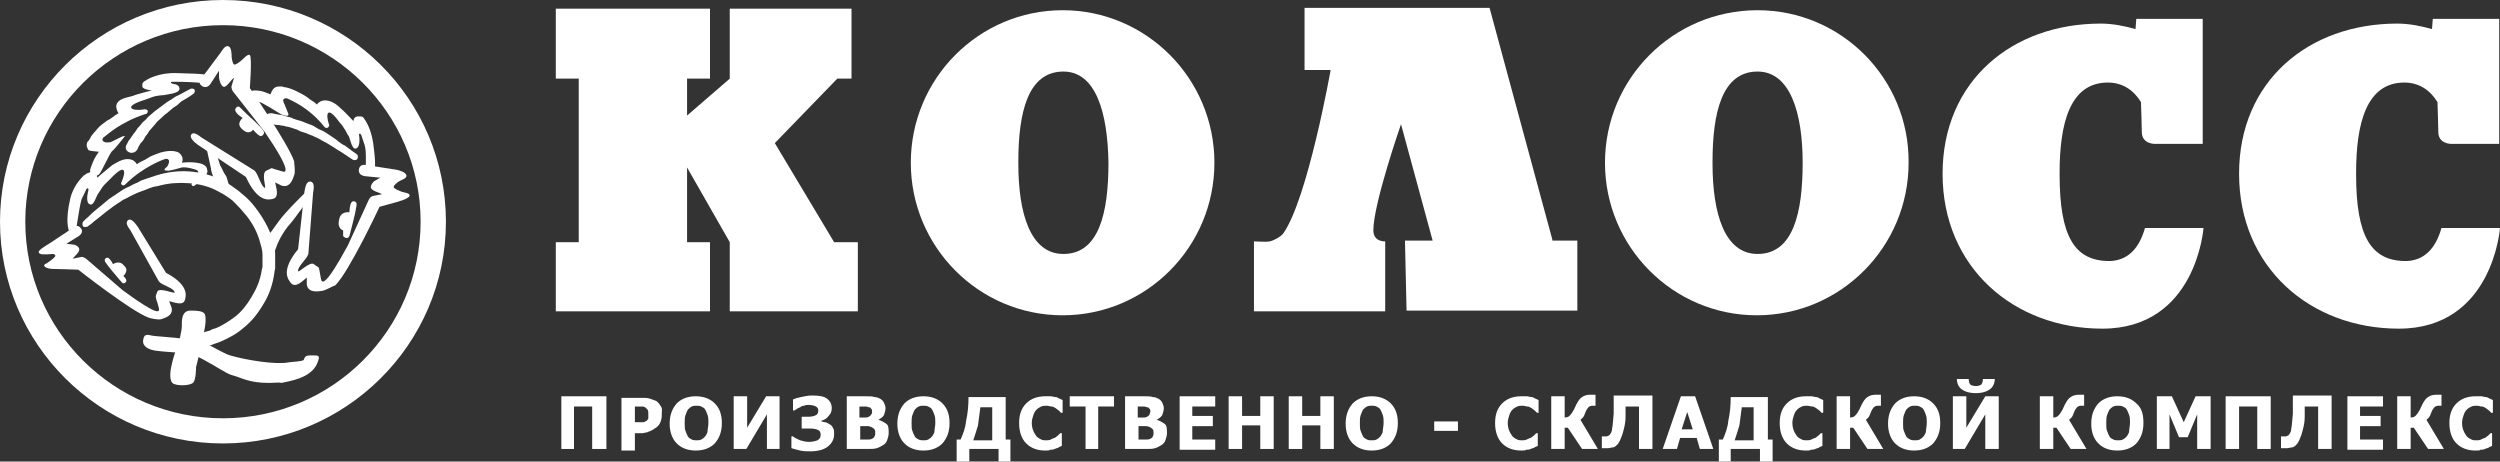
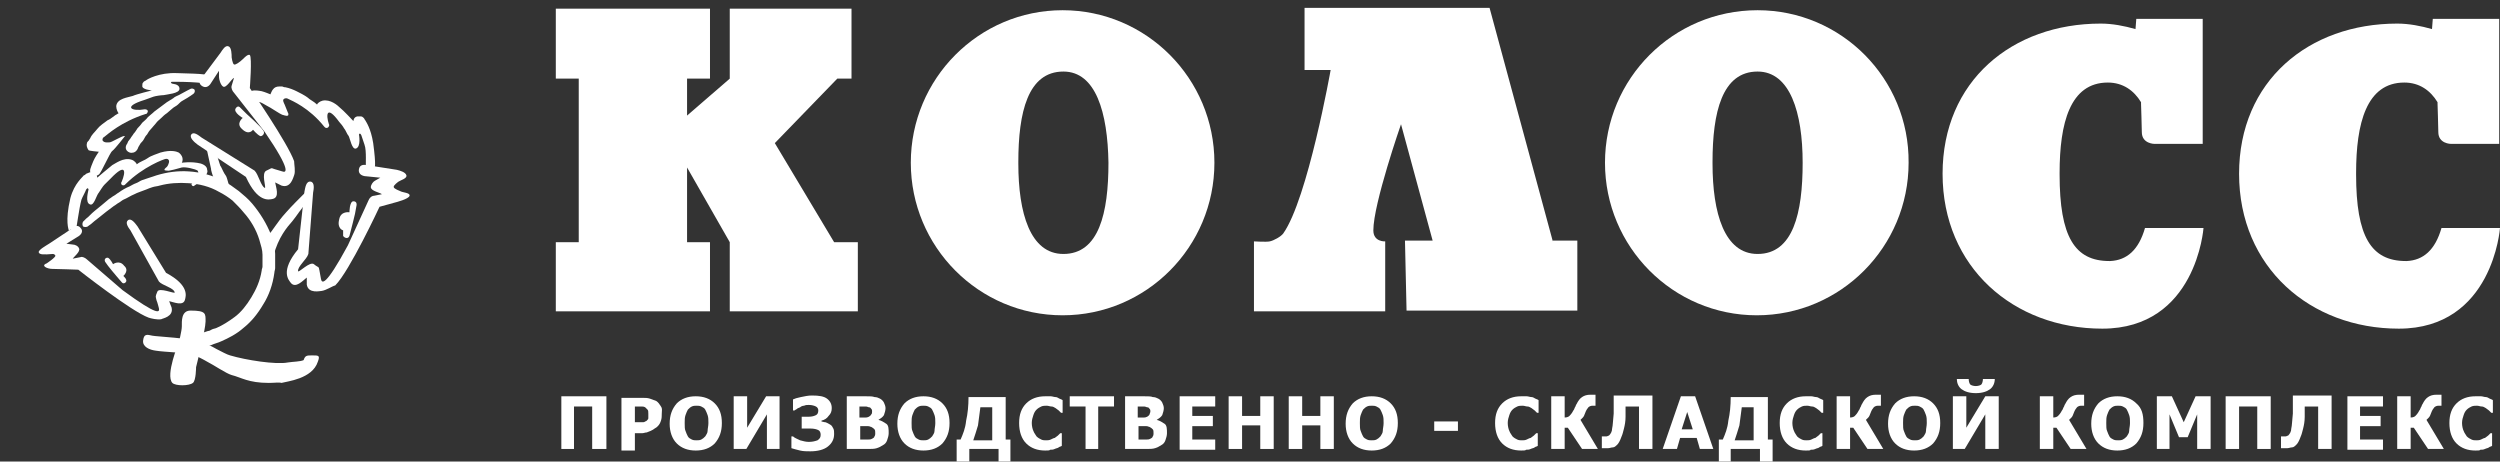
<svg xmlns="http://www.w3.org/2000/svg" width="195" height="36" viewBox="0 0 195 36" fill="none">
  <rect x="0" y="0" width="195" height="36" fill="#333333" stroke="none" />
  <path d="M65.061 18.89L60.436 11.162L65.308 6.133H66.418V0.675H64.63H58.709H56.921V6.133L53.591 9.016V6.133H55.379V0.675H53.591H45.142H43.353V6.133H45.142V18.89H43.353V24.286H45.142H53.591H55.379V18.89H53.591V13.063L56.921 18.89V24.286H58.709H64.63H66.911V18.89H65.061Z" fill="white" />
  <path d="M121.12 18.828L116.186 0.613H114.213H112.424H110.883H109.094H103.544H101.755V5.458H103.791C103.791 5.458 102.002 15.516 100.09 18.215C99.905 18.46 99.35 18.767 99.042 18.828C98.795 18.889 97.809 18.828 97.809 18.828V24.286H100.645H106.257H108.046V18.828C108.046 18.828 107.121 18.889 107.121 17.969C107.121 15.884 109.279 9.69 109.279 9.69L111.746 18.767H109.588L109.711 24.225H114.213H120.133H123.032V18.767H121.12V18.828Z" fill="white" />
  <path d="M82.884 0.797C76.347 0.797 71.043 6.133 71.043 12.695C71.043 19.257 76.347 24.593 82.884 24.593C89.421 24.593 94.724 19.257 94.724 12.695C94.724 6.133 89.421 0.797 82.884 0.797ZM86.46 12.695C86.46 16.62 85.72 19.809 82.945 19.809C80.355 19.809 79.43 16.62 79.43 12.757C79.43 12.757 79.43 12.757 79.43 12.695C79.43 12.695 79.43 12.695 79.43 12.634C79.43 8.77 80.17 5.581 82.945 5.581C85.474 5.581 86.399 8.77 86.46 12.695C86.46 12.634 86.46 12.695 86.46 12.695Z" fill="white" />
  <path d="M137.092 0.797C130.493 0.797 125.189 6.133 125.189 12.695C125.189 19.257 130.493 24.593 137.03 24.593C143.567 24.593 148.871 19.257 148.871 12.695C148.932 6.133 143.629 0.797 137.092 0.797ZM140.607 12.695C140.607 16.62 139.867 19.809 137.092 19.809C134.502 19.809 133.577 16.62 133.577 12.757C133.577 12.757 133.577 12.757 133.577 12.695C133.577 12.695 133.577 12.695 133.577 12.634C133.577 8.77 134.317 5.581 137.092 5.581C139.62 5.581 140.607 8.77 140.607 12.695C140.607 12.634 140.607 12.695 140.607 12.695Z" fill="white" />
  <path d="M166.631 1.472L166.569 2.269C165.706 2.024 164.78 1.84 163.855 1.84C156.948 1.84 151.521 6.317 151.521 13.553C151.521 20.852 157.072 25.635 163.979 25.635C171.317 25.635 171.873 17.785 171.873 17.785H167.309C166.816 19.502 165.891 20.3 164.595 20.361H164.534C161.82 20.361 160.649 18.46 160.649 13.615C160.649 13.615 160.649 13.615 160.649 13.553C160.649 13.553 160.649 13.553 160.649 13.492C160.649 9.628 161.45 6.439 164.41 6.439C165.582 6.439 166.446 7.053 167.001 7.973V8.095C167.001 8.095 167.062 9.996 167.062 10.303C167.062 11.223 168.049 11.223 168.049 11.223H171.811V5.029V1.472H166.631Z" fill="white" />
  <path d="M189.758 1.472L189.696 2.269C188.832 2.024 187.907 1.84 186.982 1.84C180.075 1.84 174.648 6.317 174.648 13.553C174.648 20.852 180.199 25.635 187.106 25.635C194.444 25.635 194.999 17.785 194.999 17.785H190.436C189.943 19.502 189.017 20.3 187.722 20.361H187.661C184.947 20.361 183.776 18.46 183.776 13.615C183.776 13.615 183.776 13.615 183.776 13.553C183.776 13.553 183.776 13.553 183.776 13.492C183.776 9.628 184.577 6.439 187.537 6.439C188.709 6.439 189.573 7.053 190.128 7.973V8.095C190.128 8.095 190.189 9.996 190.189 10.303C190.189 11.223 191.176 11.223 191.176 11.223H194.938V5.029V1.472H189.758Z" fill="white" />
  <path d="M47.239 35.019H46.19V31.707H44.772V35.019H43.785V30.91H47.3V35.019H47.239Z" fill="white" />
  <path d="M51.618 32.259C51.618 32.443 51.618 32.627 51.556 32.811C51.495 32.995 51.433 33.117 51.309 33.24C51.248 33.301 51.186 33.363 51.063 33.424C51.001 33.485 50.878 33.547 50.754 33.608C50.631 33.669 50.569 33.669 50.446 33.731C50.323 33.731 50.199 33.792 50.076 33.792H49.521V35.141H48.473V31.032H50.076C50.323 31.032 50.508 31.032 50.693 31.094C50.878 31.155 51.001 31.216 51.186 31.277C51.371 31.4 51.433 31.523 51.556 31.707C51.679 31.891 51.618 32.014 51.618 32.259ZM50.569 32.259C50.569 32.136 50.569 32.014 50.508 31.952C50.446 31.891 50.384 31.829 50.323 31.768C50.199 31.707 50.138 31.707 50.014 31.707C49.953 31.707 49.829 31.707 49.644 31.707H49.521V32.933H49.583C49.706 32.933 49.768 32.933 49.891 32.933C50.014 32.933 50.076 32.933 50.138 32.933C50.199 32.933 50.261 32.933 50.323 32.872C50.384 32.872 50.446 32.811 50.446 32.811C50.508 32.749 50.569 32.688 50.569 32.627C50.569 32.504 50.569 32.382 50.569 32.259Z" fill="white" />
  <path d="M56.305 32.995C56.305 33.669 56.12 34.16 55.75 34.589C55.38 34.957 54.886 35.141 54.27 35.141C53.653 35.141 53.159 34.957 52.789 34.589C52.419 34.221 52.234 33.669 52.234 33.056C52.234 32.382 52.419 31.891 52.789 31.462C53.159 31.094 53.653 30.91 54.27 30.91C54.886 30.91 55.38 31.094 55.75 31.462C56.12 31.83 56.305 32.32 56.305 32.995ZM55.256 32.995C55.256 32.749 55.256 32.566 55.194 32.382C55.133 32.198 55.071 32.075 55.01 31.952C54.948 31.83 54.825 31.768 54.701 31.707C54.578 31.646 54.455 31.646 54.331 31.646C54.208 31.646 54.084 31.646 53.961 31.707C53.838 31.768 53.776 31.83 53.653 31.952C53.591 32.075 53.529 32.198 53.468 32.382C53.406 32.566 53.406 32.749 53.406 32.995C53.406 33.24 53.406 33.486 53.468 33.608C53.529 33.792 53.591 33.915 53.653 34.037C53.715 34.16 53.838 34.221 53.961 34.283C54.084 34.344 54.208 34.344 54.331 34.344C54.455 34.344 54.578 34.344 54.701 34.283C54.825 34.221 54.886 34.16 55.01 34.037C55.071 33.915 55.194 33.792 55.194 33.608C55.194 33.424 55.256 33.24 55.256 32.995Z" fill="white" />
  <path d="M60.867 35.019H59.819V32.32L58.215 35.019H57.228V30.91H58.277V33.363L59.757 30.91H60.805V35.019H60.867Z" fill="white" />
  <path d="M64.752 33.118C64.876 33.179 64.937 33.302 64.999 33.424C65.061 33.547 65.061 33.67 65.061 33.854C65.061 34.283 64.876 34.59 64.567 34.835C64.259 35.08 63.766 35.203 63.211 35.203C62.964 35.203 62.656 35.203 62.409 35.142C62.162 35.08 61.916 35.019 61.73 34.958V34.038H61.854C61.977 34.16 62.162 34.222 62.409 34.344C62.656 34.406 62.84 34.467 63.087 34.467C63.396 34.467 63.581 34.406 63.766 34.344C63.951 34.222 64.012 34.099 64.012 33.915C64.012 33.731 63.951 33.608 63.827 33.547C63.704 33.486 63.519 33.424 63.149 33.424H62.532V32.505H63.087C63.334 32.505 63.519 32.443 63.642 32.382C63.766 32.321 63.827 32.198 63.827 32.014C63.827 31.891 63.766 31.769 63.642 31.707C63.519 31.646 63.334 31.585 63.087 31.585C62.964 31.585 62.84 31.585 62.717 31.646C62.594 31.646 62.471 31.707 62.409 31.769C62.285 31.83 62.224 31.83 62.162 31.891C62.1 31.953 62.039 31.953 61.977 32.014H61.854V31.155C61.977 31.094 62.162 31.033 62.471 30.971C62.779 30.91 63.026 30.849 63.334 30.849C63.889 30.849 64.259 30.91 64.506 31.094C64.752 31.278 64.876 31.523 64.876 31.83C64.876 32.075 64.814 32.259 64.629 32.443C64.506 32.627 64.321 32.75 64.074 32.811V32.873C64.136 32.873 64.259 32.934 64.382 32.934C64.567 32.995 64.629 33.056 64.752 33.118Z" fill="white" />
  <path d="M69.317 33.792C69.317 33.976 69.256 34.16 69.194 34.344C69.132 34.528 69.009 34.651 68.886 34.712C68.701 34.835 68.577 34.896 68.392 34.957C68.207 35.019 67.961 35.019 67.714 35.019H66.049V30.91H67.529C67.837 30.91 68.084 30.91 68.207 30.971C68.392 30.971 68.516 31.032 68.639 31.094C68.762 31.155 68.886 31.278 68.947 31.4C69.009 31.523 69.071 31.707 69.071 31.83C69.071 32.014 69.009 32.198 68.947 32.382C68.824 32.566 68.701 32.627 68.516 32.749C68.762 32.811 68.947 32.934 69.132 33.056C69.317 33.179 69.317 33.486 69.317 33.792ZM68.022 32.075C68.022 32.014 68.022 31.952 67.961 31.891C67.899 31.83 67.899 31.768 67.776 31.768C67.714 31.768 67.652 31.707 67.529 31.707C67.406 31.707 67.282 31.707 67.097 31.707H67.035V32.566H67.159C67.344 32.566 67.467 32.566 67.529 32.566C67.591 32.566 67.652 32.566 67.776 32.504C67.837 32.443 67.899 32.443 67.961 32.32C68.022 32.259 68.022 32.198 68.022 32.075ZM68.269 33.792C68.269 33.669 68.269 33.547 68.207 33.486C68.146 33.424 68.084 33.363 67.961 33.301C67.899 33.301 67.837 33.24 67.714 33.24C67.591 33.24 67.467 33.24 67.282 33.24H67.097V34.283H67.159C67.406 34.283 67.591 34.283 67.714 34.283C67.837 34.283 67.899 34.283 68.022 34.221C68.146 34.16 68.207 34.099 68.207 34.037C68.269 33.976 68.269 33.853 68.269 33.792Z" fill="white" />
  <path d="M74.064 32.995C74.064 33.669 73.879 34.16 73.509 34.589C73.139 34.957 72.646 35.141 72.029 35.141C71.413 35.141 70.919 34.957 70.549 34.589C70.179 34.221 69.994 33.669 69.994 33.056C69.994 32.382 70.179 31.891 70.549 31.462C70.919 31.094 71.413 30.91 72.029 30.91C72.646 30.91 73.139 31.094 73.509 31.462C73.879 31.83 74.064 32.32 74.064 32.995ZM72.954 32.995C72.954 32.749 72.954 32.566 72.893 32.382C72.831 32.198 72.769 32.075 72.708 31.952C72.646 31.83 72.523 31.768 72.399 31.707C72.276 31.646 72.153 31.646 72.029 31.646C71.906 31.646 71.783 31.646 71.659 31.707C71.536 31.768 71.474 31.83 71.351 31.952C71.289 32.075 71.228 32.198 71.166 32.382C71.104 32.566 71.104 32.749 71.104 32.995C71.104 33.24 71.104 33.486 71.166 33.608C71.228 33.792 71.289 33.915 71.351 34.037C71.413 34.16 71.536 34.221 71.659 34.283C71.783 34.344 71.906 34.344 72.029 34.344C72.153 34.344 72.276 34.344 72.399 34.283C72.523 34.221 72.584 34.16 72.708 34.037C72.769 33.915 72.893 33.792 72.893 33.608C72.893 33.424 72.954 33.24 72.954 32.995Z" fill="white" />
  <path d="M78.813 36H77.888V35.019H75.606V36H74.619V34.283H74.927C75.112 33.854 75.297 33.424 75.359 32.811C75.483 32.259 75.544 31.646 75.544 30.971H78.443V34.283H78.813V36ZM77.394 34.283V31.768H76.469C76.408 32.259 76.346 32.75 76.284 33.179C76.161 33.608 76.037 33.976 75.914 34.344H77.394V34.283Z" fill="white" />
  <path d="M81.527 35.141C80.911 35.141 80.417 34.957 80.047 34.589C79.677 34.221 79.492 33.669 79.492 32.995C79.492 32.32 79.677 31.83 80.047 31.462C80.417 31.094 80.911 30.91 81.527 30.91C81.712 30.91 81.836 30.91 81.959 30.91C82.082 30.91 82.206 30.971 82.329 30.971C82.452 30.971 82.514 31.032 82.637 31.094C82.761 31.155 82.822 31.155 82.884 31.216V32.198H82.761C82.699 32.136 82.637 32.075 82.576 32.014C82.514 31.952 82.391 31.891 82.329 31.83C82.206 31.768 82.144 31.707 82.021 31.707C81.897 31.707 81.774 31.646 81.651 31.646C81.527 31.646 81.342 31.646 81.219 31.707C81.096 31.768 80.972 31.83 80.849 31.952C80.726 32.075 80.664 32.198 80.602 32.382C80.541 32.566 80.479 32.749 80.479 32.995C80.479 33.24 80.541 33.486 80.602 33.608C80.664 33.792 80.787 33.915 80.849 34.037C80.972 34.16 81.096 34.221 81.219 34.283C81.342 34.344 81.466 34.344 81.589 34.344C81.712 34.344 81.836 34.344 81.959 34.283C82.082 34.221 82.206 34.16 82.267 34.16C82.329 34.099 82.452 34.037 82.514 33.976C82.576 33.915 82.637 33.853 82.699 33.792H82.822V34.773C82.761 34.835 82.637 34.835 82.576 34.896C82.514 34.957 82.391 34.957 82.267 35.019C82.144 35.08 82.021 35.08 81.897 35.08C81.897 35.141 81.712 35.141 81.527 35.141Z" fill="white" />
  <path d="M84.673 35.019V31.707H83.439V30.91H86.893V31.707H85.66V35.019H84.673Z" fill="white" />
  <path d="M91.024 33.792C91.024 33.976 90.963 34.16 90.901 34.344C90.839 34.528 90.716 34.651 90.593 34.712C90.408 34.835 90.284 34.896 90.099 34.957C89.914 35.019 89.668 35.019 89.421 35.019H87.756V30.91H89.236C89.544 30.91 89.791 30.91 89.914 30.971C90.099 30.971 90.223 31.032 90.346 31.094C90.469 31.155 90.593 31.278 90.654 31.4C90.716 31.523 90.778 31.707 90.778 31.83C90.778 32.014 90.716 32.198 90.654 32.382C90.531 32.566 90.408 32.627 90.223 32.749C90.469 32.811 90.654 32.934 90.839 33.056C91.024 33.179 91.024 33.486 91.024 33.792ZM89.729 32.075C89.729 32.014 89.729 31.952 89.668 31.891C89.606 31.83 89.606 31.768 89.483 31.768C89.421 31.768 89.359 31.707 89.236 31.707C89.113 31.707 88.989 31.707 88.804 31.707H88.743V32.566H88.866C89.051 32.566 89.174 32.566 89.236 32.566C89.298 32.566 89.359 32.566 89.483 32.504C89.544 32.443 89.606 32.443 89.668 32.32C89.668 32.259 89.729 32.198 89.729 32.075ZM89.976 33.792C89.976 33.669 89.976 33.547 89.914 33.486C89.853 33.424 89.791 33.363 89.668 33.301C89.606 33.301 89.544 33.24 89.421 33.24C89.298 33.24 89.174 33.24 88.989 33.24H88.804V34.283H88.866C89.113 34.283 89.298 34.283 89.421 34.283C89.544 34.283 89.606 34.283 89.729 34.221C89.853 34.16 89.914 34.099 89.914 34.037C89.976 33.976 89.976 33.853 89.976 33.792Z" fill="white" />
  <path d="M92.012 35.019V30.91H94.787V31.707H92.998V32.443H94.602V33.24H92.998V34.283H94.787V35.08H92.012V35.019Z" fill="white" />
  <path d="M99.349 35.019H98.301V33.179H96.882V35.019H95.834V30.91H96.882V32.443H98.301V30.91H99.349V35.019Z" fill="white" />
  <path d="M104.037 35.019H102.988V33.179H101.57V35.019H100.521V30.91H101.57V32.443H102.988V30.91H104.037V35.019Z" fill="white" />
  <path d="M109.031 32.995C109.031 33.669 108.846 34.16 108.476 34.589C108.106 34.957 107.613 35.141 106.996 35.141C106.379 35.141 105.886 34.957 105.516 34.589C105.146 34.221 104.961 33.669 104.961 33.056C104.961 32.382 105.146 31.891 105.516 31.462C105.886 31.094 106.379 30.91 106.996 30.91C107.613 30.91 108.106 31.094 108.476 31.462C108.846 31.83 109.031 32.32 109.031 32.995ZM107.921 32.995C107.921 32.749 107.921 32.566 107.859 32.382C107.798 32.198 107.736 32.075 107.674 31.952C107.613 31.83 107.489 31.768 107.366 31.707C107.243 31.646 107.119 31.646 106.996 31.646C106.873 31.646 106.749 31.646 106.626 31.707C106.503 31.768 106.441 31.83 106.318 31.952C106.256 32.075 106.194 32.198 106.133 32.382C106.071 32.566 106.071 32.749 106.071 32.995C106.071 33.24 106.071 33.486 106.133 33.608C106.194 33.792 106.256 33.915 106.318 34.037C106.379 34.16 106.503 34.221 106.626 34.283C106.749 34.344 106.873 34.344 106.996 34.344C107.119 34.344 107.243 34.344 107.366 34.283C107.489 34.221 107.551 34.16 107.674 34.037C107.736 33.915 107.859 33.792 107.859 33.608C107.859 33.424 107.921 33.24 107.921 32.995Z" fill="white" />
  <path d="M113.719 33.608H111.869V32.872H113.719V33.608Z" fill="white" />
  <path d="M118.652 35.141C118.036 35.141 117.542 34.957 117.172 34.589C116.802 34.221 116.617 33.669 116.617 32.995C116.617 32.32 116.802 31.83 117.172 31.462C117.542 31.094 118.036 30.91 118.652 30.91C118.837 30.91 118.961 30.91 119.084 30.91C119.207 30.91 119.331 30.971 119.454 30.971C119.577 30.971 119.639 31.032 119.762 31.094C119.886 31.155 119.947 31.155 120.009 31.216V32.198H119.886C119.824 32.136 119.762 32.075 119.701 32.014C119.639 31.952 119.516 31.891 119.454 31.83C119.331 31.768 119.269 31.707 119.146 31.707C119.022 31.707 118.899 31.646 118.776 31.646C118.652 31.646 118.467 31.646 118.344 31.707C118.221 31.768 118.097 31.83 117.974 31.952C117.851 32.075 117.789 32.198 117.727 32.382C117.666 32.566 117.604 32.749 117.604 32.995C117.604 33.24 117.666 33.486 117.727 33.608C117.789 33.792 117.912 33.915 117.974 34.037C118.097 34.16 118.221 34.221 118.344 34.283C118.467 34.344 118.591 34.344 118.714 34.344C118.837 34.344 118.961 34.344 119.084 34.283C119.207 34.221 119.331 34.16 119.392 34.16C119.454 34.099 119.577 34.037 119.639 33.976C119.701 33.915 119.762 33.853 119.824 33.792H119.947V34.773C119.886 34.835 119.762 34.835 119.701 34.896C119.639 34.957 119.516 34.957 119.392 35.019C119.269 35.08 119.146 35.08 119.022 35.08C119.022 35.141 118.837 35.141 118.652 35.141Z" fill="white" />
  <path d="M124.635 35.019H123.401L122.291 33.363H122.044V35.019H120.996V30.91H122.044V32.566C122.229 32.566 122.353 32.504 122.415 32.443C122.476 32.382 122.6 32.259 122.723 32.014C122.785 31.952 122.785 31.891 122.846 31.768C122.908 31.707 122.908 31.584 122.97 31.523C123.093 31.278 123.216 31.094 123.401 30.971C123.586 30.848 123.771 30.787 124.08 30.787C124.141 30.787 124.265 30.787 124.326 30.787C124.388 30.787 124.45 30.787 124.45 30.787V31.646H124.203C124.08 31.646 123.956 31.707 123.895 31.768C123.833 31.83 123.71 32.014 123.648 32.198C123.586 32.382 123.525 32.504 123.463 32.566C123.401 32.627 123.34 32.688 123.278 32.75L124.635 35.019Z" fill="white" />
  <path d="M128.89 35.019H127.842V31.707H126.793C126.793 31.891 126.793 32.014 126.793 32.136C126.793 32.259 126.793 32.382 126.793 32.505C126.793 32.873 126.732 33.179 126.67 33.424C126.608 33.67 126.547 33.915 126.485 34.038C126.423 34.222 126.362 34.344 126.3 34.467C126.238 34.59 126.177 34.651 126.115 34.712C126.053 34.774 125.93 34.896 125.807 34.896C125.683 34.896 125.56 34.958 125.437 34.958C125.375 34.958 125.252 34.958 125.128 34.958C125.005 34.958 124.943 34.958 124.943 34.958V34.038H125.005H125.067H125.128C125.19 34.038 125.252 34.038 125.313 34.038C125.375 34.038 125.437 33.976 125.498 33.976C125.622 33.854 125.745 33.67 125.745 33.424C125.807 33.179 125.807 32.811 125.868 32.259C125.868 32.014 125.868 31.83 125.868 31.646C125.868 31.462 125.868 31.217 125.868 30.849H128.89V35.019Z" fill="white" />
  <path d="M129.691 35.019L131.11 30.91H132.22L133.638 35.019H132.59L132.343 34.16H131.048L130.801 35.019H129.691ZM132.035 33.486L131.603 32.136L131.171 33.486H132.035Z" fill="white" />
  <path d="M138.202 36H137.277V35.019H134.995V36H134.07V34.283H134.379C134.564 33.854 134.749 33.424 134.81 32.811C134.934 32.259 134.995 31.646 134.995 30.971H137.894V34.283H138.264V36H138.202ZM136.784 34.283V31.768H135.859C135.797 32.259 135.735 32.75 135.674 33.179C135.55 33.608 135.427 33.976 135.304 34.344H136.784V34.283Z" fill="white" />
  <path d="M140.853 35.141C140.237 35.141 139.743 34.957 139.373 34.589C139.003 34.221 138.818 33.669 138.818 32.995C138.818 32.32 139.003 31.83 139.373 31.462C139.743 31.094 140.237 30.91 140.853 30.91C141.038 30.91 141.162 30.91 141.285 30.91C141.408 30.91 141.532 30.971 141.655 30.971C141.779 30.971 141.84 31.032 141.964 31.094C142.087 31.155 142.149 31.155 142.21 31.216V32.198H142.087C142.025 32.136 141.964 32.075 141.902 32.014C141.84 31.952 141.717 31.891 141.655 31.83C141.532 31.768 141.47 31.707 141.347 31.707C141.223 31.707 141.1 31.646 140.977 31.646C140.853 31.646 140.668 31.646 140.545 31.707C140.422 31.768 140.298 31.83 140.175 31.952C140.052 32.075 139.99 32.198 139.928 32.382C139.867 32.566 139.805 32.749 139.805 32.995C139.805 33.24 139.867 33.486 139.928 33.608C139.99 33.792 140.113 33.915 140.175 34.037C140.298 34.16 140.422 34.221 140.545 34.283C140.668 34.344 140.792 34.344 140.915 34.344C141.038 34.344 141.162 34.344 141.285 34.283C141.408 34.221 141.532 34.16 141.594 34.16C141.655 34.099 141.779 34.037 141.84 33.976C141.902 33.915 141.964 33.853 142.025 33.792H142.149V34.773C142.087 34.835 141.964 34.835 141.902 34.896C141.84 34.957 141.717 34.957 141.594 35.019C141.47 35.08 141.347 35.08 141.223 35.08C141.223 35.141 141.1 35.141 140.853 35.141Z" fill="white" />
  <path d="M146.896 35.019H145.663L144.553 33.363H144.306V35.019H143.258V30.91H144.306V32.566C144.491 32.566 144.615 32.504 144.676 32.443C144.738 32.382 144.861 32.259 144.985 32.014C145.046 31.952 145.046 31.891 145.108 31.768C145.17 31.707 145.17 31.584 145.231 31.523C145.355 31.278 145.478 31.094 145.663 30.971C145.848 30.848 146.033 30.787 146.341 30.787C146.403 30.787 146.526 30.787 146.588 30.787C146.65 30.787 146.711 30.787 146.711 30.787V31.646H146.465C146.341 31.646 146.218 31.707 146.156 31.768C146.095 31.83 145.971 32.014 145.91 32.198C145.848 32.382 145.786 32.504 145.725 32.566C145.663 32.627 145.601 32.688 145.54 32.75L146.896 35.019Z" fill="white" />
  <path d="M151.338 32.995C151.338 33.669 151.153 34.16 150.783 34.589C150.413 34.957 149.919 35.141 149.303 35.141C148.686 35.141 148.193 34.957 147.823 34.589C147.453 34.221 147.268 33.669 147.268 33.056C147.268 32.382 147.453 31.891 147.823 31.462C148.193 31.094 148.686 30.91 149.303 30.91C149.919 30.91 150.413 31.094 150.783 31.462C151.153 31.83 151.338 32.32 151.338 32.995ZM150.289 32.995C150.289 32.749 150.289 32.566 150.228 32.382C150.166 32.198 150.104 32.075 150.043 31.952C149.981 31.83 149.858 31.768 149.734 31.707C149.611 31.646 149.488 31.646 149.364 31.646C149.241 31.646 149.118 31.646 148.994 31.707C148.871 31.768 148.809 31.83 148.686 31.952C148.624 32.075 148.563 32.198 148.501 32.382C148.439 32.566 148.439 32.749 148.439 32.995C148.439 33.24 148.439 33.486 148.501 33.608C148.563 33.792 148.624 33.915 148.686 34.037C148.748 34.16 148.871 34.221 148.994 34.283C149.118 34.344 149.241 34.344 149.364 34.344C149.488 34.344 149.611 34.344 149.734 34.283C149.858 34.221 149.919 34.16 150.043 34.037C150.104 33.915 150.228 33.792 150.228 33.608C150.228 33.424 150.289 33.24 150.289 32.995Z" fill="white" />
  <path d="M155.901 35.019H154.853V32.32L153.249 35.019H152.324V30.91H153.373V33.363L154.853 30.91H155.901V35.019ZM155.593 29.561C155.593 29.867 155.469 30.174 155.223 30.358C154.976 30.542 154.606 30.665 154.113 30.665C153.619 30.665 153.249 30.542 153.003 30.358C152.756 30.174 152.633 29.867 152.633 29.561H153.558C153.558 29.744 153.619 29.928 153.681 29.99C153.743 30.051 153.928 30.113 154.113 30.113C154.298 30.113 154.483 30.051 154.544 29.99C154.606 29.928 154.668 29.744 154.668 29.561H155.593Z" fill="white" />
  <path d="M162.746 35.019H161.513L160.402 33.363H160.156V35.019H159.107V30.91H160.156V32.566C160.341 32.566 160.464 32.504 160.526 32.443C160.587 32.382 160.711 32.259 160.834 32.014C160.896 31.952 160.896 31.891 160.958 31.768C161.019 31.707 161.019 31.584 161.081 31.523C161.204 31.278 161.328 31.094 161.513 30.971C161.698 30.848 161.883 30.787 162.191 30.787C162.253 30.787 162.376 30.787 162.438 30.787C162.499 30.787 162.561 30.787 162.561 30.787V31.646H162.314C162.191 31.646 162.068 31.707 162.006 31.768C161.944 31.83 161.821 32.014 161.759 32.198C161.698 32.382 161.636 32.504 161.574 32.566C161.513 32.627 161.451 32.688 161.389 32.75L162.746 35.019Z" fill="white" />
  <path d="M167.187 32.995C167.187 33.669 167.002 34.16 166.632 34.589C166.262 34.957 165.769 35.141 165.152 35.141C164.536 35.141 164.042 34.957 163.672 34.589C163.302 34.221 163.117 33.669 163.117 33.056C163.117 32.382 163.302 31.891 163.672 31.462C164.042 31.094 164.536 30.91 165.152 30.91C165.769 30.91 166.262 31.094 166.632 31.462C167.064 31.83 167.187 32.32 167.187 32.995ZM166.139 32.995C166.139 32.749 166.139 32.566 166.077 32.382C166.016 32.198 165.954 32.075 165.892 31.952C165.831 31.83 165.707 31.768 165.584 31.707C165.461 31.646 165.337 31.646 165.214 31.646C165.091 31.646 164.967 31.646 164.844 31.707C164.721 31.768 164.659 31.83 164.536 31.952C164.474 32.075 164.412 32.198 164.351 32.382C164.289 32.566 164.289 32.749 164.289 32.995C164.289 33.24 164.289 33.486 164.351 33.608C164.412 33.792 164.474 33.915 164.536 34.037C164.597 34.16 164.721 34.221 164.844 34.283C164.967 34.344 165.091 34.344 165.214 34.344C165.337 34.344 165.461 34.344 165.584 34.283C165.707 34.221 165.769 34.16 165.892 34.037C165.954 33.915 166.077 33.792 166.077 33.608C166.077 33.424 166.139 33.24 166.139 32.995Z" fill="white" />
  <path d="M172.428 35.019H171.38V32.32L170.64 34.099H169.961L169.221 32.32V35.019H168.234V30.91H169.406L170.331 32.934L171.256 30.91H172.428V35.019Z" fill="white" />
  <path d="M177.115 35.019H176.066V31.707H174.648V35.019H173.6V30.91H177.115V35.019Z" fill="white" />
  <path d="M181.865 35.019H180.816V31.707H179.768C179.768 31.891 179.768 32.014 179.768 32.136C179.768 32.259 179.768 32.382 179.768 32.505C179.768 32.873 179.706 33.179 179.645 33.424C179.583 33.67 179.521 33.915 179.46 34.038C179.398 34.222 179.336 34.344 179.275 34.467C179.213 34.59 179.151 34.651 179.09 34.712C179.028 34.774 178.905 34.896 178.781 34.896C178.658 34.896 178.535 34.958 178.411 34.958C178.35 34.958 178.226 34.958 178.103 34.958C177.98 34.958 177.918 34.958 177.918 34.958V34.038H177.98H178.041H178.103C178.165 34.038 178.226 34.038 178.288 34.038C178.35 34.038 178.411 33.976 178.473 33.976C178.596 33.854 178.72 33.67 178.72 33.424C178.781 33.179 178.781 32.811 178.843 32.259C178.843 32.014 178.843 31.83 178.843 31.646C178.843 31.462 178.843 31.217 178.843 30.849H181.865V35.019Z" fill="white" />
  <path d="M183.098 35.019V30.91H185.873V31.707H184.084V32.443H185.688V33.24H184.084V34.283H185.873V35.08H183.098V35.019Z" fill="white" />
  <path d="M190.621 35.019H189.388L188.277 33.363H188.031V35.019H186.982V30.91H188.031V32.566C188.216 32.566 188.339 32.504 188.401 32.443C188.462 32.382 188.586 32.259 188.709 32.014C188.771 31.952 188.771 31.891 188.833 31.768C188.894 31.707 188.894 31.584 188.956 31.523C189.079 31.278 189.203 31.094 189.388 30.971C189.573 30.848 189.758 30.787 190.066 30.787C190.128 30.787 190.251 30.787 190.313 30.787C190.374 30.787 190.436 30.787 190.436 30.787V31.646H190.189C190.066 31.646 189.943 31.707 189.881 31.768C189.819 31.83 189.696 32.014 189.634 32.198C189.573 32.382 189.511 32.504 189.449 32.566C189.388 32.627 189.326 32.688 189.264 32.75L190.621 35.019Z" fill="white" />
  <path d="M193.088 35.141C192.471 35.141 191.978 34.957 191.608 34.589C191.238 34.221 191.053 33.669 191.053 32.995C191.053 32.32 191.238 31.83 191.608 31.462C191.978 31.094 192.471 30.91 193.088 30.91C193.273 30.91 193.396 30.91 193.52 30.91C193.643 30.91 193.766 30.971 193.89 30.971C194.013 30.971 194.075 31.032 194.198 31.094C194.321 31.155 194.383 31.155 194.445 31.216V32.198H194.321C194.26 32.136 194.198 32.075 194.136 32.014C194.075 31.952 193.951 31.891 193.89 31.83C193.766 31.768 193.705 31.707 193.581 31.707C193.458 31.707 193.335 31.646 193.211 31.646C193.088 31.646 192.903 31.646 192.779 31.707C192.656 31.768 192.533 31.83 192.409 31.952C192.286 32.075 192.224 32.198 192.163 32.382C192.101 32.566 192.039 32.749 192.039 32.995C192.039 33.24 192.101 33.486 192.163 33.608C192.224 33.792 192.348 33.915 192.409 34.037C192.533 34.16 192.656 34.221 192.779 34.283C192.903 34.344 193.026 34.344 193.15 34.344C193.273 34.344 193.396 34.344 193.52 34.283C193.643 34.221 193.766 34.16 193.828 34.16C193.89 34.099 194.013 34.037 194.075 33.976C194.136 33.915 194.198 33.853 194.26 33.792H194.383V34.773C194.321 34.835 194.198 34.835 194.136 34.896C194.075 34.957 193.951 34.957 193.828 35.019C193.705 35.08 193.581 35.08 193.458 35.08C193.458 35.141 193.273 35.141 193.088 35.141Z" fill="white" />
  <path d="M14.555 26.249C14.555 26.249 14.678 26.249 14.863 26.187C14.986 26.187 15.11 26.187 15.233 26.126C15.356 26.126 15.541 26.065 15.665 26.003C15.85 25.942 16.035 25.881 16.22 25.819C16.343 25.819 16.405 25.758 16.528 25.697C16.651 25.635 16.775 25.635 16.898 25.574C17.33 25.39 17.823 25.083 18.317 24.715C18.81 24.348 19.242 23.796 19.612 23.182C19.982 22.569 20.29 21.894 20.413 21.097C20.413 20.974 20.475 20.913 20.475 20.79C20.475 20.668 20.475 20.606 20.475 20.484V20.177V20.116C20.475 20.116 20.475 20.177 20.475 20.116V20.055V19.87C20.475 19.503 20.352 19.134 20.228 18.705C19.982 17.908 19.55 17.172 18.995 16.559C18.748 16.252 18.44 15.945 18.131 15.639C17.823 15.393 17.453 15.148 17.083 14.964C16.343 14.535 15.541 14.351 14.74 14.29C13.938 14.228 13.136 14.29 12.458 14.474C12.273 14.535 12.088 14.535 11.903 14.596C11.718 14.658 11.533 14.719 11.409 14.78C11.225 14.841 11.101 14.903 10.916 14.964C10.731 15.025 10.608 15.087 10.485 15.148C10.176 15.271 9.929 15.455 9.621 15.578C9.498 15.639 9.374 15.761 9.251 15.823C9.128 15.884 9.004 16.007 8.881 16.068C8.449 16.375 8.079 16.681 7.771 16.927C7.463 17.172 7.216 17.356 7.093 17.479C6.908 17.601 6.846 17.663 6.846 17.663C6.723 17.724 6.599 17.724 6.476 17.663C6.414 17.54 6.414 17.417 6.476 17.295C6.476 17.295 6.538 17.233 6.723 17.049C6.908 16.927 7.093 16.681 7.401 16.436C7.709 16.191 8.079 15.884 8.511 15.516C8.634 15.455 8.758 15.332 8.881 15.271C9.004 15.21 9.128 15.087 9.251 15.025C9.498 14.841 9.806 14.658 10.114 14.535C10.238 14.474 10.423 14.351 10.608 14.29C10.793 14.228 10.916 14.106 11.101 14.044C11.286 13.983 11.471 13.922 11.656 13.86C11.841 13.799 12.026 13.738 12.211 13.676C13.013 13.431 13.876 13.308 14.74 13.37C15.665 13.431 16.59 13.676 17.392 14.106C17.823 14.29 18.193 14.596 18.625 14.903C18.995 15.21 19.365 15.516 19.673 15.884C20.29 16.62 20.783 17.417 21.153 18.337C21.215 18.46 21.215 18.583 21.277 18.705C21.338 18.828 21.338 18.951 21.338 19.073C21.4 19.319 21.462 19.564 21.462 19.809V19.993V20.055V20.116V20.177C21.462 20.3 21.462 20.422 21.462 20.545C21.462 20.668 21.462 20.79 21.462 20.913C21.462 21.036 21.4 21.158 21.4 21.281C21.277 22.201 20.968 23.06 20.537 23.734C20.105 24.47 19.612 25.083 18.995 25.574C18.44 26.065 17.823 26.371 17.268 26.617C17.021 26.739 16.713 26.801 16.466 26.923C16.22 26.985 15.973 27.046 15.788 27.046C15.541 27.046 15.356 27.107 15.171 27.107C14.986 27.107 14.863 27.107 14.801 27.107C14.616 27.107 14.493 27.107 14.493 27.107C14.246 27.107 14.061 26.862 14.061 26.617C14.185 26.433 14.37 26.31 14.555 26.249Z" fill="white" />
-   <path d="M21.155 8.831C21.155 8.831 21.278 8.831 21.463 8.892C21.586 8.892 21.71 8.954 21.833 8.954C21.956 8.954 22.141 9.015 22.326 9.076C22.511 9.138 22.696 9.138 22.881 9.26C23.066 9.322 23.251 9.383 23.498 9.444C23.683 9.506 23.93 9.628 24.115 9.69C24.361 9.751 24.547 9.874 24.732 9.996C24.916 10.119 25.163 10.18 25.348 10.303C25.533 10.426 25.718 10.548 25.903 10.671C26.088 10.794 26.273 10.916 26.397 11.039C26.582 11.162 26.705 11.284 26.89 11.345C27.445 11.775 27.815 12.02 27.815 12.02C27.938 12.082 27.938 12.265 27.877 12.388C27.815 12.511 27.63 12.511 27.507 12.45C27.507 12.45 27.137 12.204 26.582 11.836C26.458 11.775 26.273 11.652 26.088 11.53C25.903 11.407 25.78 11.345 25.595 11.223C25.41 11.1 25.225 11.039 25.04 10.916C24.855 10.794 24.67 10.732 24.423 10.61C24.238 10.548 23.991 10.426 23.806 10.364C23.621 10.303 23.375 10.242 23.19 10.119C23.005 10.058 22.82 9.996 22.635 9.935C22.45 9.874 22.265 9.874 22.141 9.812C21.956 9.812 21.833 9.751 21.71 9.751C21.586 9.751 21.463 9.751 21.34 9.69C21.155 9.69 21.031 9.628 21.031 9.628C20.785 9.628 20.6 9.383 20.6 9.138C20.6 9.015 20.846 8.831 21.155 8.831C21.093 8.831 21.155 8.831 21.155 8.831Z" fill="white" />
  <path d="M25.101 22.691C24.977 22.691 24.052 22.937 23.929 22.201C23.929 22.078 23.929 21.649 23.929 21.649C23.621 21.894 23.066 22.507 22.696 22.078C22.511 21.833 21.832 21.158 23.251 19.441L23.744 14.964C23.806 14.657 23.867 14.105 24.238 14.167C24.546 14.228 24.484 14.719 24.422 15.025L24.052 19.809C23.929 20.238 23.189 20.79 23.251 21.158C23.312 21.281 24.176 20.361 24.484 20.606C24.854 20.913 24.854 20.729 24.916 21.097L25.039 21.771C25.101 22.078 25.348 22.446 27.136 19.134L28.739 15.639C28.801 15.455 28.986 15.271 29.171 15.271L29.788 15.148C29.664 15.025 28.924 14.903 28.924 14.596C28.924 14.412 29.109 14.167 29.233 14.105L29.664 13.86L28.431 13.737C28.123 13.676 27.938 13.492 27.999 13.185C28.061 12.879 28.308 12.818 28.616 12.879L30.959 13.247C31.206 13.308 31.638 13.431 31.7 13.676C31.761 13.921 31.268 14.044 31.083 14.167C31.083 14.167 30.651 14.473 30.713 14.596C30.713 14.719 31.206 14.903 31.206 14.903C31.391 15.025 32.008 15.025 31.946 15.271C31.884 15.516 30.959 15.761 30.713 15.823L29.603 16.129C29.603 16.129 27.259 21.158 26.149 22.262C25.903 22.323 25.471 22.63 25.101 22.691Z" fill="white" />
  <path d="M29.109 11.162C28.924 9.997 28.554 9.506 28.492 9.383C28.431 9.322 28.431 9.261 28.369 9.199C28.307 9.138 28.246 9.077 28.122 9.077C28.061 9.077 27.999 9.077 27.876 9.077C27.567 9.138 27.567 9.445 27.567 9.445C27.567 9.445 26.766 8.586 26.519 8.402C26.334 8.218 25.779 7.727 25.162 7.85C24.916 7.911 24.73 8.095 24.73 8.157C24.484 7.911 24.175 7.789 23.991 7.605C23.744 7.421 23.374 7.237 23.127 7.114C22.88 6.991 22.572 6.869 22.264 6.807C22.202 6.807 22.14 6.807 22.017 6.746C21.955 6.746 21.832 6.746 21.77 6.746C21.585 6.746 21.4 6.807 21.277 6.991C21.215 7.053 21.092 7.359 21.092 7.359C21.092 7.359 20.66 7.175 20.414 7.114C20.105 7.053 19.92 7.053 19.859 7.053C19.489 7.053 19.365 7.298 19.365 7.482C19.365 7.605 19.365 7.789 19.427 7.85C19.489 8.095 19.612 8.218 19.797 8.402C19.92 8.586 20.105 8.709 20.229 8.831C20.29 8.893 20.352 8.893 20.352 8.831C20.414 8.77 20.414 8.709 20.352 8.647C20.229 8.525 20.105 8.341 19.982 8.218C19.859 8.034 19.735 8.034 19.674 7.85C19.674 7.789 19.55 7.727 19.55 7.727C19.55 7.666 19.612 7.727 19.674 7.727C19.674 7.727 19.797 7.973 19.982 8.034C20.044 8.034 20.044 8.034 20.105 7.973C20.229 7.85 20.722 8.218 21.092 8.402C21.277 8.525 21.4 8.586 21.585 8.709C21.77 8.831 21.894 8.893 22.017 8.954C22.079 8.954 22.325 9.077 22.449 9.015C22.51 9.015 22.51 8.831 22.449 8.77C22.387 8.647 22.264 8.279 22.202 8.157C22.14 8.034 22.017 7.789 22.14 7.727C22.202 7.666 22.264 7.666 22.325 7.666C22.387 7.666 22.387 7.666 22.51 7.727C22.757 7.85 24.114 8.402 25.285 9.874L25.347 9.935C25.409 9.997 25.532 9.997 25.594 9.935C25.656 9.874 25.717 9.751 25.656 9.69C25.409 8.954 25.471 8.157 26.457 9.506C26.581 9.629 26.766 9.874 26.827 9.997C26.951 10.119 27.074 10.487 27.197 10.61C27.321 10.855 27.444 11.652 27.752 11.591C28.184 11.468 27.999 10.487 27.999 10.487C28.061 10.364 28.122 10.426 28.184 10.549C28.246 10.732 28.369 11.1 28.431 11.284C28.616 11.775 28.492 12.94 28.554 13.063C28.554 13.063 28.677 13.063 28.677 13.124C28.739 13.186 28.862 13.063 28.862 13.063C28.924 12.94 29.171 13.247 29.171 13.186C29.232 13.124 29.356 13.002 29.109 11.162Z" fill="white" />
  <path d="M12.58 24.899C12.642 24.838 13.567 24.715 13.382 23.98C13.32 23.857 13.197 23.489 13.197 23.489C13.505 23.55 14.307 23.918 14.43 23.366C14.492 23.121 14.8 22.262 12.95 21.281L10.73 17.663C10.545 17.417 10.237 16.988 9.99 17.172C9.744 17.356 9.99 17.724 10.175 17.969L12.395 21.956C12.642 22.262 13.567 22.446 13.629 22.814C13.629 22.937 12.395 22.385 12.272 22.753C12.087 23.182 12.149 23.121 12.21 23.428C12.272 23.55 12.395 24.041 12.395 24.041C12.457 24.348 12.395 24.715 9.559 22.63L6.783 20.238C6.66 20.116 6.413 19.993 6.29 20.055L5.673 20.177C5.735 20.055 6.29 19.625 6.167 19.38C6.105 19.196 5.858 19.073 5.673 19.073L5.18 19.012L6.167 18.399C6.413 18.215 6.475 17.969 6.29 17.785C6.105 17.54 5.858 17.601 5.673 17.785L3.823 19.012C3.638 19.134 2.96 19.503 3.022 19.686C3.083 19.87 3.392 19.87 4.132 19.809C4.132 19.809 4.255 19.809 4.317 19.932C4.378 20.055 3.638 20.545 3.638 20.545C3.145 20.729 3.7 20.974 4.07 20.974C4.44 20.974 6.105 21.036 6.105 21.036C6.105 21.036 10.237 24.286 11.594 24.777C11.779 24.838 12.272 24.961 12.58 24.899Z" fill="white" />
  <path d="M15.417 13.86C15.293 13.983 15.17 14.167 14.985 14.29C14.923 14.351 14.923 14.412 14.985 14.474C15.047 14.535 15.108 14.535 15.17 14.474C15.355 14.351 15.54 14.228 15.663 14.106C15.848 13.983 15.972 13.799 16.095 13.615C16.157 13.492 16.218 13.37 16.157 13.247C16.157 13.063 16.033 12.879 15.663 12.757C14.923 12.572 14.183 12.695 14.183 12.695C14.183 12.695 14.43 12.266 13.937 11.898C13.813 11.837 13.382 11.653 12.518 11.898C12.21 12.021 11.778 12.143 11.531 12.327C11.285 12.511 10.976 12.572 10.668 12.818C10.668 12.757 10.483 12.511 10.236 12.45C9.62 12.266 9.003 12.757 8.756 12.879C8.51 13.063 7.585 13.86 7.585 13.86C7.585 13.86 7.585 13.492 7.276 13.431C7.153 13.431 7.091 13.431 7.03 13.431C6.906 13.492 6.845 13.492 6.721 13.554C6.66 13.615 6.598 13.676 6.536 13.676C6.475 13.799 5.796 14.29 5.488 15.455C5.056 17.295 5.365 17.908 5.365 17.97C5.365 18.092 5.55 17.785 5.611 17.908C5.611 17.908 5.735 18.031 5.796 17.97C5.858 17.97 5.92 17.97 5.92 17.908C5.981 17.785 6.166 16.252 6.351 15.578C6.413 15.394 6.66 14.964 6.721 14.78C6.783 14.719 6.845 14.596 6.906 14.78C6.906 14.842 6.598 15.823 7.03 15.946C7.338 16.068 7.523 15.21 7.708 15.026C7.831 14.842 8.016 14.535 8.14 14.412C8.263 14.29 8.51 14.044 8.633 13.922C9.866 12.634 9.805 13.431 9.496 14.167C9.435 14.228 9.435 14.351 9.496 14.412C9.558 14.474 9.681 14.474 9.743 14.412L9.805 14.351C11.162 13.002 12.827 12.389 12.95 12.389C13.012 12.389 13.073 12.389 13.135 12.45C13.258 12.572 13.135 12.818 13.073 12.941C13.012 13.063 12.827 13.124 12.827 13.247C12.827 13.309 13.073 13.309 13.073 13.309C13.073 13.37 13.998 13.124 14.183 13.063C14.492 13.002 15.232 13.186 15.417 13.309C15.54 13.492 15.417 13.86 15.417 13.86Z" fill="white" />
  <path d="M22.941 13.676C22.879 13.799 22.694 14.719 21.954 14.474C21.831 14.412 21.461 14.228 21.461 14.228C21.522 14.596 21.831 15.393 21.276 15.516C20.967 15.578 20.104 15.823 19.179 13.799L15.417 11.284C15.17 11.101 14.739 10.732 14.924 10.487C15.109 10.242 15.479 10.549 15.725 10.732L19.857 13.308C20.166 13.615 20.351 14.535 20.659 14.658C20.782 14.658 20.351 13.492 20.782 13.308C21.214 13.124 21.091 13.063 21.399 13.186L22.016 13.37C22.324 13.492 22.756 13.37 20.659 10.303L18.254 7.237C18.131 7.114 18.007 6.869 18.069 6.685L18.254 6.072C18.069 6.133 17.637 6.93 17.39 6.746C17.206 6.623 17.082 6.194 17.082 6.01V5.52L16.404 6.562C16.219 6.807 15.972 6.869 15.725 6.685C15.479 6.501 15.54 6.256 15.787 6.01L17.206 4.109C17.329 3.925 17.576 3.496 17.822 3.618C18.069 3.68 18.069 4.293 18.069 4.477C18.069 4.477 18.131 4.968 18.254 5.029C18.377 5.09 18.747 4.784 18.747 4.784C18.932 4.661 19.302 4.17 19.487 4.293C19.672 4.477 19.487 6.869 19.487 6.869C19.487 6.869 22.448 11.162 22.941 12.572C22.941 12.818 23.064 13.37 22.941 13.676Z" fill="white" />
  <path d="M13.814 5.703C12.396 5.642 11.471 6.194 11.409 6.255C11.348 6.317 11.224 6.317 11.162 6.439C11.101 6.501 11.101 6.562 11.101 6.685C11.039 6.991 11.841 7.053 11.841 7.053C11.841 7.053 10.607 7.359 10.361 7.482C9.991 7.605 9.127 7.666 9.066 8.279C9.066 8.525 9.189 8.77 9.251 8.831C8.881 9.015 8.696 9.261 8.387 9.383C8.141 9.567 7.771 9.813 7.586 10.058C7.401 10.303 7.154 10.487 7.031 10.794C6.969 10.855 6.969 10.916 6.907 10.978C6.846 11.039 6.784 11.1 6.784 11.162C6.722 11.346 6.784 11.53 6.907 11.714C6.969 11.775 7.709 11.836 7.709 11.836C7.709 11.836 7.401 12.266 7.277 12.572C7.216 12.695 7.031 13.186 7.031 13.247C6.969 13.615 7.401 13.86 7.709 13.615C7.894 13.492 8.572 11.898 8.757 11.775C8.942 11.652 9.806 10.549 9.744 10.61H9.682C9.497 10.61 8.696 11.1 8.572 11.1C8.449 11.1 8.141 11.162 8.017 10.978C7.956 10.916 8.017 10.855 8.017 10.794C8.017 10.732 8.079 10.732 8.141 10.671C8.387 10.487 9.436 9.506 11.348 8.893H11.409C11.471 8.831 11.533 8.77 11.533 8.647C11.471 8.525 11.348 8.525 11.286 8.525C10.299 8.709 9.497 8.341 11.286 7.789C11.471 7.727 11.779 7.605 11.964 7.543C12.149 7.482 12.581 7.421 12.766 7.421C13.013 7.359 13.999 7.298 13.999 6.93C13.999 6.501 13.383 6.562 13.383 6.501C13.259 6.378 13.383 6.378 13.506 6.378C15.726 6.378 16.096 6.562 16.158 6.501C16.219 6.439 16.59 6.071 16.59 6.071C16.219 5.765 15.911 5.765 13.814 5.703Z" fill="white" />
  <path d="M9.868 11.284C9.868 11.284 9.93 11.223 9.991 11.039C10.053 10.978 10.115 10.855 10.177 10.794C10.238 10.671 10.361 10.549 10.423 10.426C10.546 10.303 10.608 10.181 10.732 9.997C10.855 9.874 10.978 9.751 11.101 9.567C11.225 9.445 11.41 9.322 11.533 9.138C11.657 9.015 11.842 8.893 12.027 8.709C12.212 8.586 12.335 8.463 12.52 8.341C12.705 8.218 12.828 8.095 13.013 7.973C13.198 7.85 13.322 7.789 13.507 7.666C13.63 7.543 13.815 7.482 13.938 7.421C14.493 7.114 14.863 6.93 14.863 6.93C14.987 6.869 15.11 6.93 15.172 6.992C15.233 7.114 15.172 7.237 15.11 7.298C15.11 7.298 14.802 7.543 14.247 7.85C14.123 7.911 14 8.034 13.877 8.157C13.753 8.279 13.568 8.341 13.445 8.463C13.322 8.586 13.137 8.709 13.013 8.831C12.828 8.954 12.705 9.077 12.582 9.199C12.458 9.322 12.273 9.445 12.15 9.629C12.027 9.751 11.903 9.935 11.78 10.058C11.657 10.181 11.533 10.365 11.472 10.487C11.348 10.61 11.287 10.733 11.225 10.855C11.163 10.978 11.04 11.101 10.978 11.162C10.916 11.284 10.855 11.346 10.793 11.469C10.732 11.652 10.67 11.714 10.67 11.714C10.546 11.898 10.3 11.959 10.115 11.898C9.806 11.775 9.745 11.53 9.868 11.284C9.868 11.346 9.868 11.346 9.868 11.284Z" fill="white" />
  <path d="M27.257 16.559C27.257 16.559 27.257 15.7 27.566 15.7C27.874 15.7 27.812 16.007 27.812 16.007L27.689 16.681C27.689 16.681 27.381 17.969 27.257 18.399C27.134 18.705 26.826 18.521 26.764 18.399C26.764 18.153 26.764 17.969 26.764 17.969C26.764 17.969 26.271 17.847 26.456 17.111C26.579 16.436 27.257 16.559 27.257 16.559Z" fill="white" />
  <path d="M18.932 9.199C18.932 9.199 18.192 8.77 18.377 8.463C18.562 8.157 18.747 8.402 18.747 8.402L19.241 8.893C19.241 8.893 20.289 9.813 20.536 10.181C20.721 10.426 20.413 10.671 20.289 10.61C20.042 10.487 19.734 10.119 19.734 10.119C19.734 10.119 19.426 10.61 18.871 10.058C18.377 9.629 18.932 9.199 18.932 9.199Z" fill="white" />
  <path d="M9.62 21.526C9.62 21.526 9.99 21.833 9.805 22.017C9.62 22.201 9.497 22.017 9.497 22.017L9.127 21.588C9.127 21.588 8.387 20.729 8.202 20.422C8.078 20.177 8.325 20.054 8.448 20.116C8.633 20.238 8.818 20.606 8.818 20.606C8.818 20.606 9.312 20.238 9.682 20.729C10.113 21.097 9.62 21.526 9.62 21.526Z" fill="white" />
  <path d="M16.034 11.101C16.096 11.346 16.404 11.039 16.465 11.284C16.527 11.53 16.712 11.407 16.774 11.652C16.897 12.082 17.082 12.572 17.206 13.002V12.94C17.329 13.186 17.452 13.492 17.637 13.738C17.761 13.983 17.884 14.719 18.069 14.964L16.959 14.719C16.897 14.412 16.774 14.412 16.712 14.106C16.651 13.799 16.527 13.554 16.465 13.247V13.186C16.342 12.695 16.28 12.266 16.157 11.775C16.096 11.53 15.911 11.407 15.849 11.162C15.787 10.916 15.417 10.794 15.355 10.61L16.034 11.101Z" fill="white" />
  <path d="M23.927 15.271C23.742 15.455 24.174 15.578 23.989 15.762C23.804 15.946 23.989 15.7 23.865 15.884C23.495 16.252 23.125 16.866 22.817 17.234C22.385 17.724 21.707 18.521 21.337 19.932L20.967 18.276C21.213 18.092 21.584 17.356 22.323 16.559C22.632 16.191 23.495 15.332 23.68 15.148C23.865 14.964 23.927 15.026 24.05 14.842L23.927 15.271Z" fill="white" />
-   <path d="M17.391 34.589C7.77 34.589 0 26.801 0 17.295C0 7.789 7.77 0 17.391 0C27.011 0 34.782 7.727 34.782 17.295C34.782 26.862 26.95 34.589 17.391 34.589ZM17.391 1.963C8.88 1.963 1.973 8.831 1.973 17.295C1.973 25.758 8.88 32.627 17.391 32.627C25.901 32.627 32.808 25.758 32.808 17.295C32.808 8.831 25.901 1.963 17.391 1.963Z" fill="white" />
  <path d="M20.968 29.867C19.365 29.867 18.81 29.438 18.07 29.254C17.638 29.131 16.651 28.456 16.158 28.211C15.85 28.027 15.357 27.782 15.171 27.721C14.493 27.475 12.89 27.475 12.15 27.352C11.656 27.291 11.101 27.046 11.163 26.555C11.225 26.065 11.41 26.065 11.903 26.187C12.211 26.249 14.801 26.371 15.726 26.678C16.096 26.801 16.466 26.985 16.898 27.23C17.268 27.414 17.7 27.659 17.947 27.721C19.18 28.088 21.523 28.456 22.448 28.273C22.819 28.211 23.435 28.211 23.682 28.088C23.805 27.721 23.929 27.721 24.36 27.721C24.854 27.721 24.977 27.721 24.792 28.211C24.36 29.56 22.387 29.744 21.955 29.867C21.77 29.806 21.4 29.867 20.968 29.867Z" fill="white" />
  <path d="M13.937 26.74C13.937 26.74 14.183 25.82 14.183 25.452C14.183 25.084 14.122 24.225 14.862 24.225C16.095 24.225 16.034 24.47 16.034 25.084C16.034 25.697 15.293 28.641 15.293 28.641C15.293 28.641 15.293 29.683 15.047 29.867C14.738 30.113 13.69 30.113 13.443 29.867C12.888 29.254 13.937 26.74 13.937 26.74Z" fill="white" />
</svg>